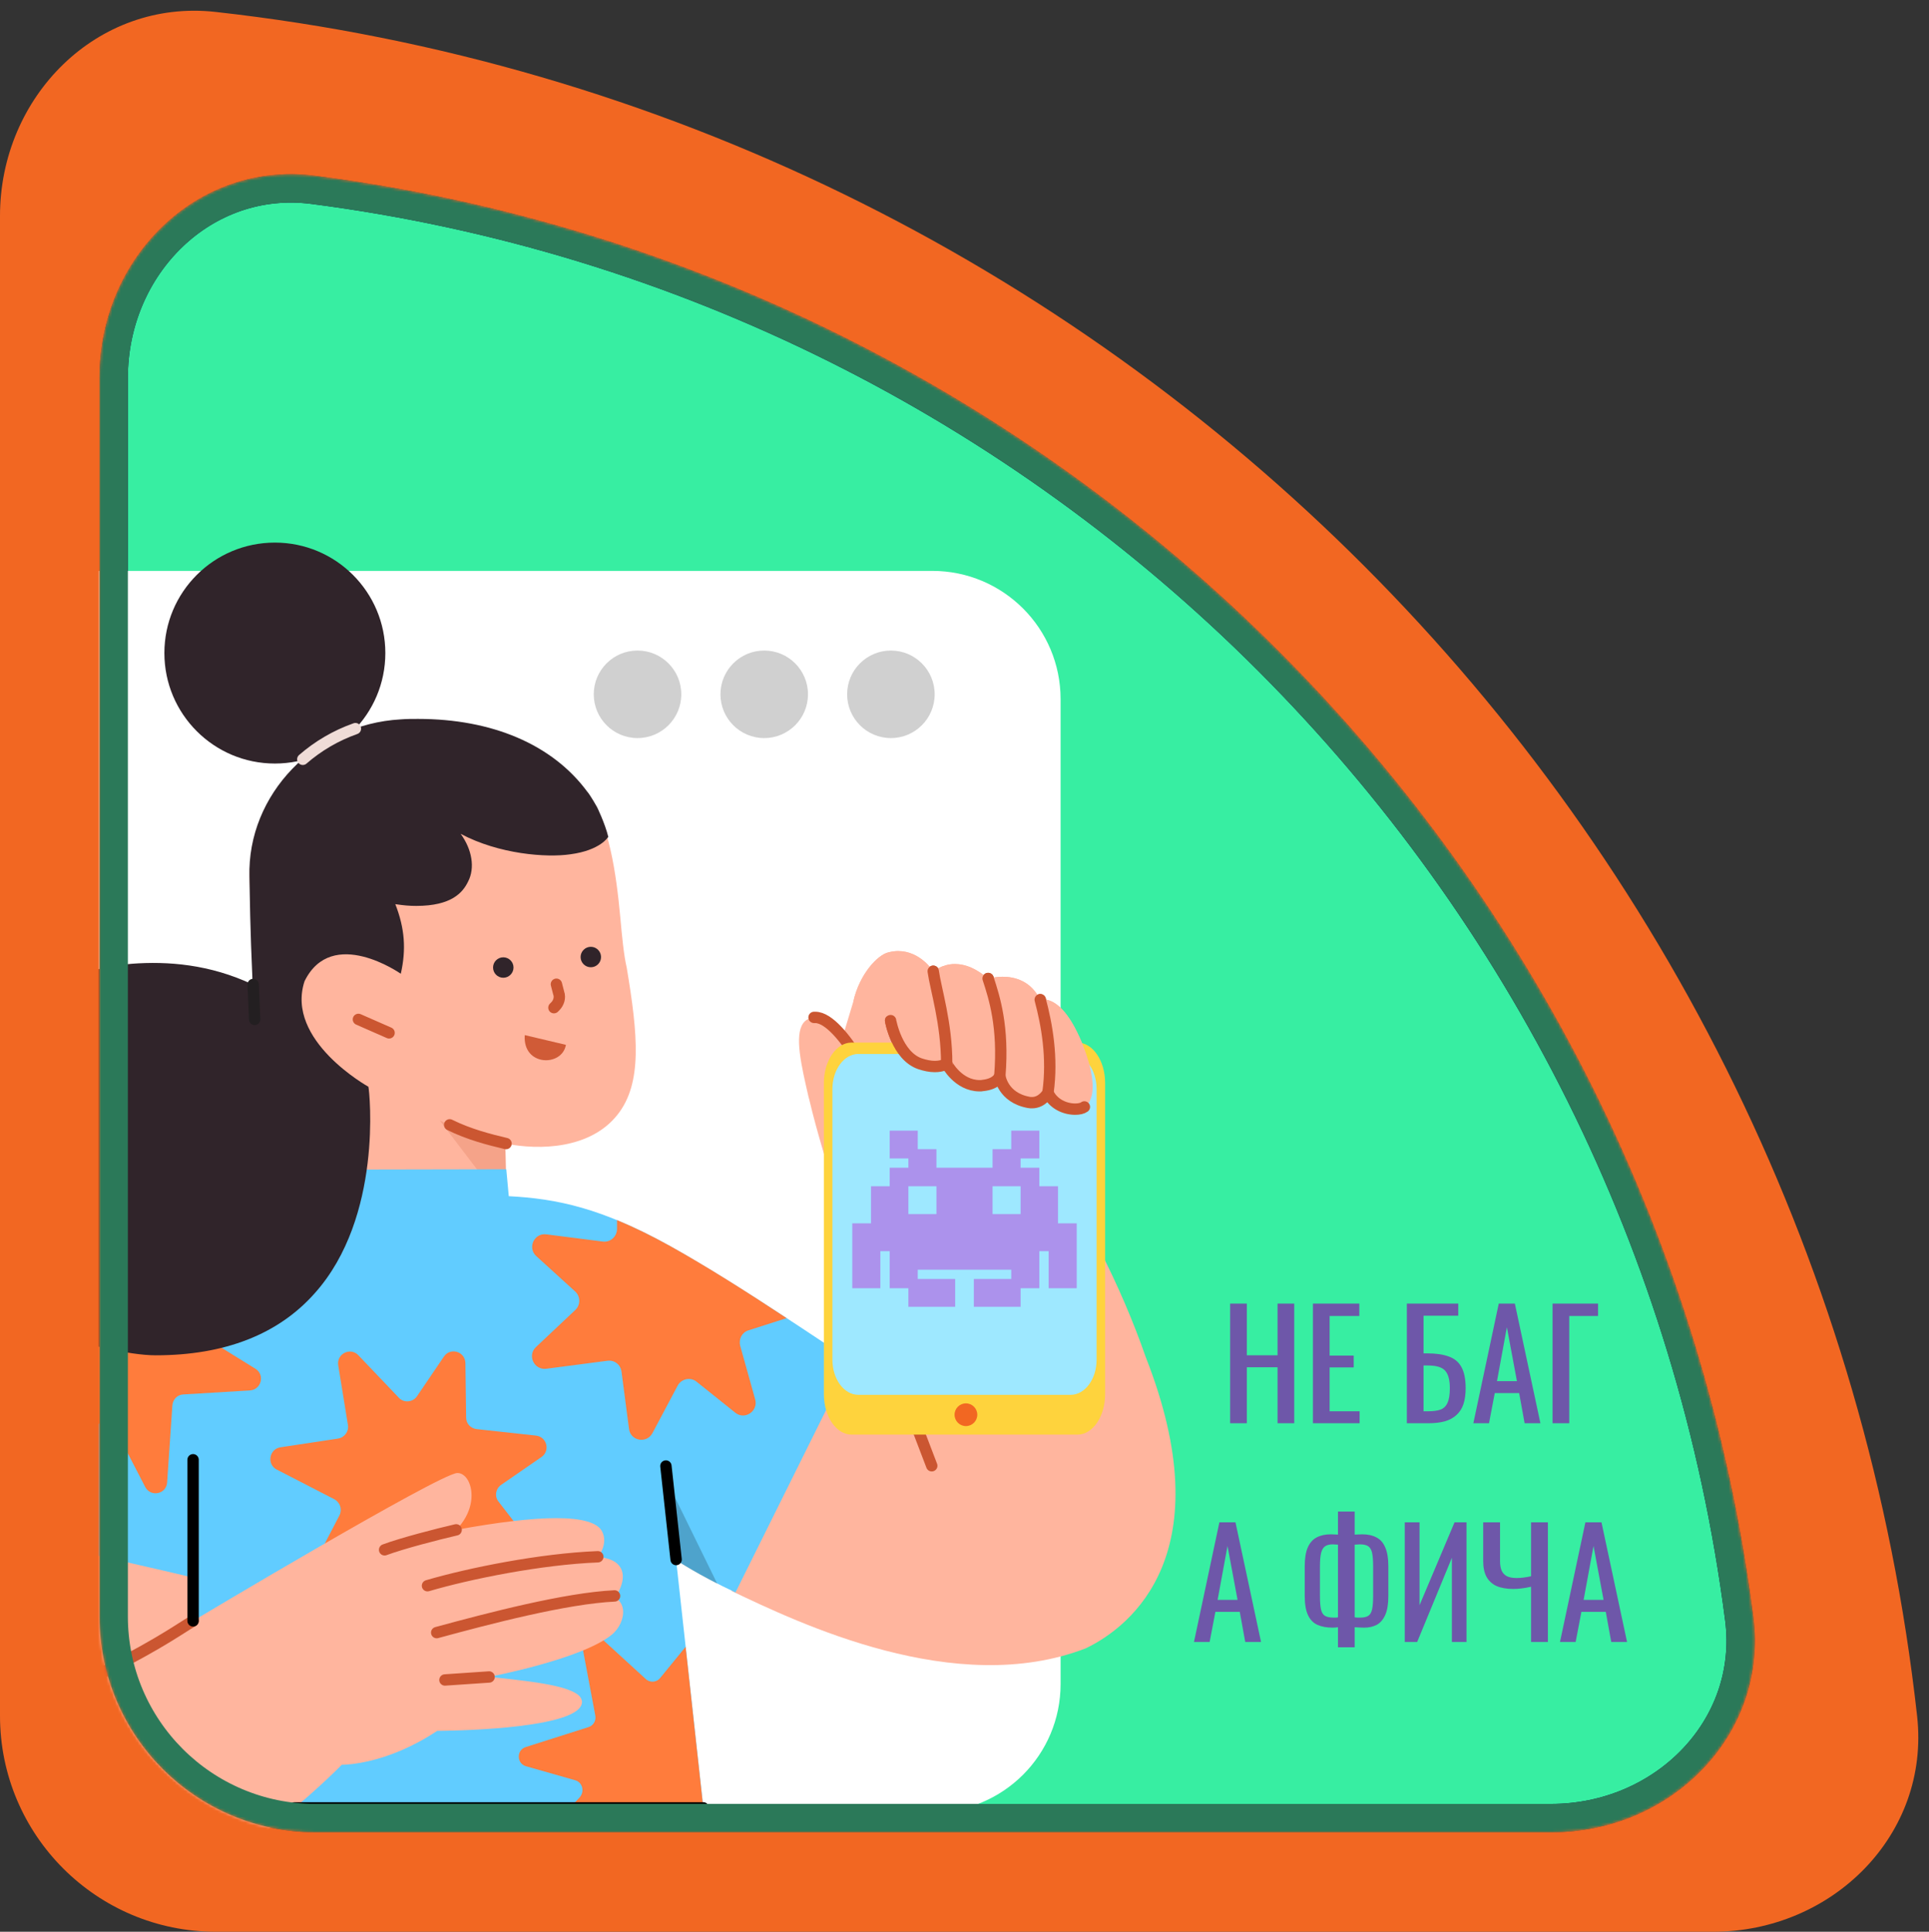
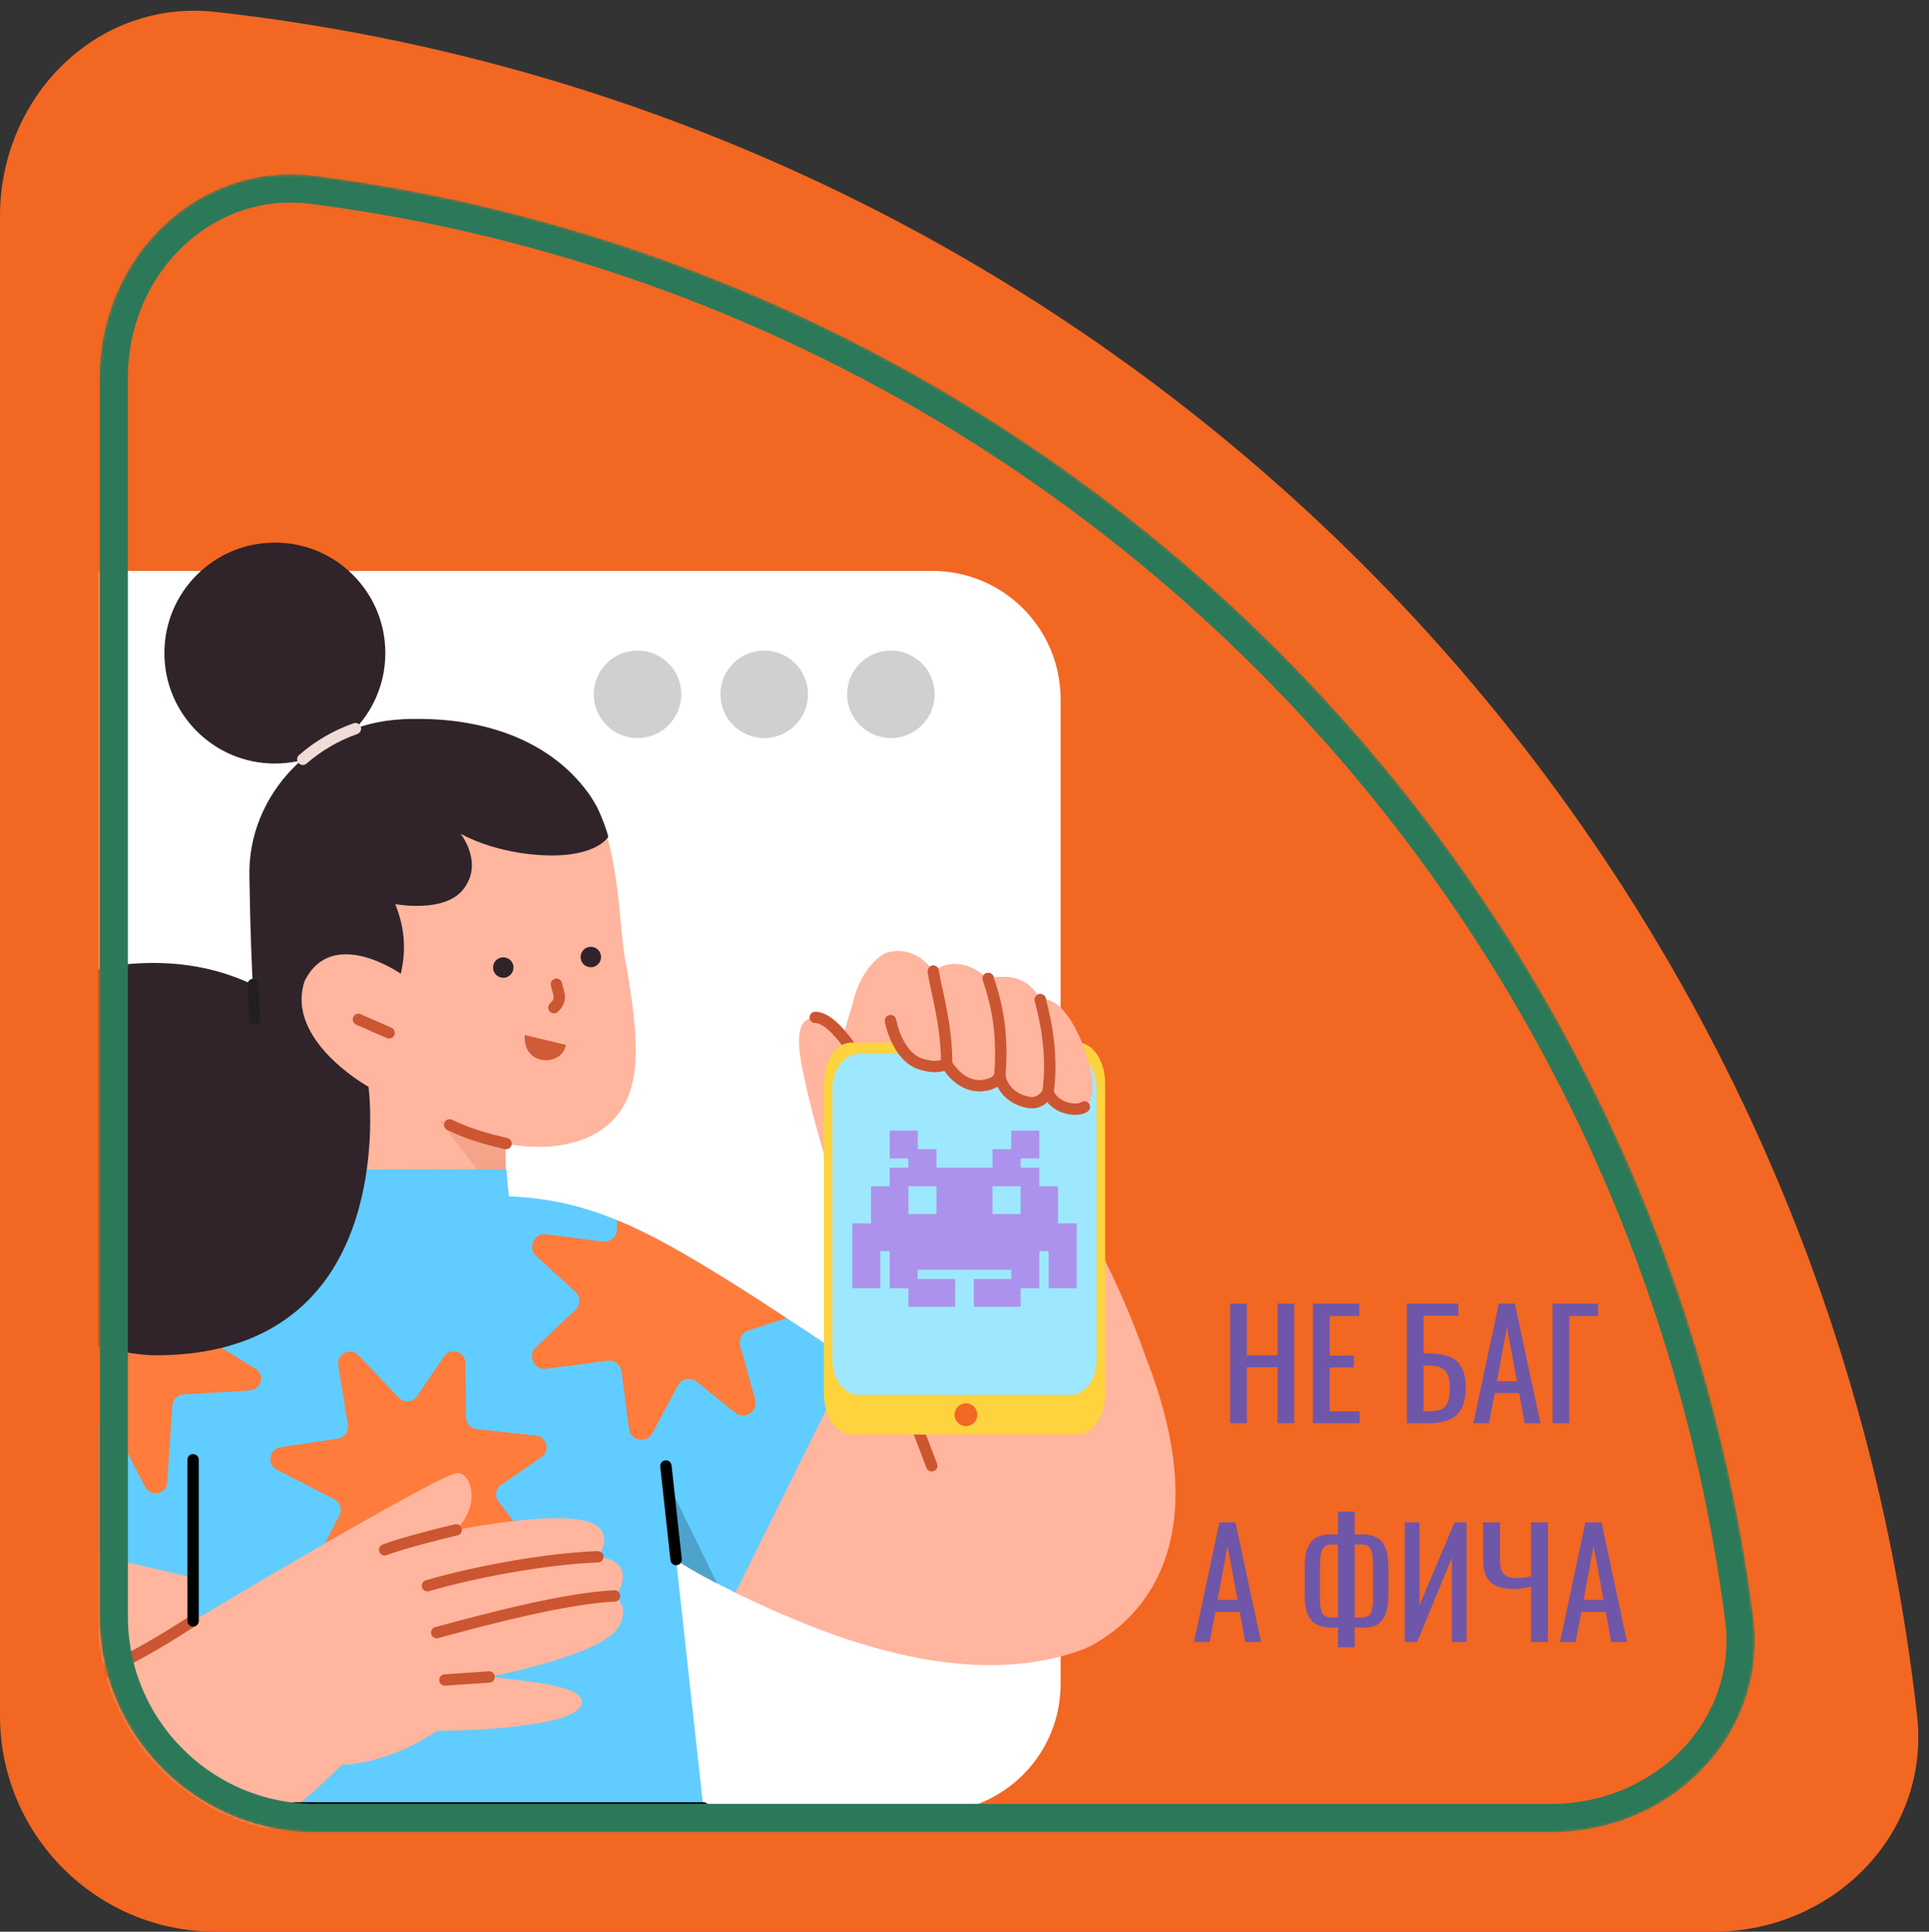
<svg xmlns="http://www.w3.org/2000/svg" width="679" height="680" viewBox="0 0 679 680" fill="none">
  <rect x="0" y="0" width="679" height="680" fill="#333333" stroke="none" />
  <path d="M75.877 4.198C390.291 39.21 639.91 289.229 674.82 604.122C679.445 645.84 644.974 680 603 680H76C34.026 680 0 645.974 0 604V76C0 34.026 34.161 -0.447 75.877 4.198Z" fill="#F26722" />
  <mask id="mask0_58_447" style="mask-type:alpha" maskUnits="userSpaceOnUse" x="35" y="61" width="583" height="584">
    <path d="M610.22 570.057C576.683 309.153 370.364 102.452 109.946 68.804C73.112 64.045 42.01 94.614 42.01 133V569C42.01 607.108 72.903 638 111.01 638H546C584.384 638 614.956 606.9 610.22 570.057Z" fill="#8D83FF" stroke="#19154A" stroke-width="14" />
  </mask>
  <g mask="url(#mask0_58_447)">
-     <path d="M612.204 569.802C578.551 307.999 371.524 100.585 110.203 66.82C71.998 61.884 40.01 93.589 40.01 133V569C40.01 608.212 71.798 640 111.01 640H546C585.41 640 617.116 608.013 612.204 569.802Z" fill="#37EEA2" stroke="#19154A" stroke-width="10" />
    <path d="M-40.819 200.958H328.131C353.123 200.958 373.325 221.16 373.325 246.139V592.778C373.325 617.77 353.123 637.959 328.131 637.959H-40.819C-65.798 637.959 -86 617.77 -86 592.778V246.139C-86 221.16 -65.72 200.958 -40.819 200.958Z" fill="white" />
    <circle cx="224.405" cy="244.405" r="15.405" fill="#D0D0D0" />
    <circle cx="269" cy="244.405" r="15.405" fill="#D0D0D0" />
    <circle cx="313.594" cy="244.405" r="15.405" fill="#D0D0D0" />
    <path d="M178.307 421.333L177.864 402.55C190.152 405.01 207.881 404.398 217.37 392.371C226.144 381.306 224.568 364.371 220.611 340.668C219.557 336.19 218.945 329.603 218.333 322.848C216.928 307.748 214.467 289.316 206.475 278.695C194.187 262.098 172.944 253.325 146.962 253.325C144.945 253.325 142.836 253.325 140.818 253.494C110.801 255.16 87.007 281.506 87.892 310.377C88.321 323.902 90.17 348.998 92.005 380.512C92.63 390.093 94.296 422.83 94.296 422.83L178.307 421.333Z" fill="#FFB59E" />
    <path opacity="0.2" d="M177.864 402.55L178.385 425.368L154.772 394.388C167.685 400.532 177.864 402.55 177.864 402.55Z" fill="#D05B37" />
    <path d="M136.953 363.577L126.162 358.839" stroke="#CB5631" stroke-width="4" stroke-linecap="round" stroke-linejoin="round" />
    <path d="M178.125 402.549C172.163 401.144 165.043 399.308 158.287 395.963" stroke="#CB5631" stroke-width="4" stroke-linecap="round" stroke-linejoin="round" />
    <path d="M195.853 346.46L196.647 349.532C197.259 351.198 196.647 353.046 195.424 354.27L194.981 354.713" stroke="#CB5631" stroke-width="4" stroke-linecap="round" stroke-linejoin="round" />
    <path d="M199.199 367.795C197.871 375.605 183.917 375.422 184.711 364.371L199.199 367.795Z" fill="#D05B37" />
    <path d="M177.161 344.182C175.169 344.182 173.555 342.568 173.555 340.577C173.555 338.598 175.169 336.984 177.161 336.984C179.139 336.984 180.753 338.598 180.753 340.577C180.753 342.568 179.139 344.182 177.161 344.182Z" fill="#30242A" />
    <path d="M207.972 340.485C205.994 340.485 204.367 338.884 204.367 336.893C204.367 334.901 205.994 333.287 207.972 333.287C209.951 333.287 211.565 334.901 211.565 336.893C211.565 338.884 209.951 340.485 207.972 340.485Z" fill="#30242A" />
    <path d="M96.756 268.776C75.266 268.776 57.862 251.359 57.862 229.881C57.862 208.404 75.266 191 96.756 191C118.234 191 135.638 208.404 135.638 229.881C135.638 251.359 118.234 268.776 96.756 268.776Z" fill="#30242A" />
    <path d="M297.867 478.126C310.063 485.858 318.759 491.559 318.837 491.65C317.17 486.118 313.838 476.642 309.881 465.577C301.641 442.147 290.317 410.1 284.863 387.099L284.602 386.136C282.064 375.071 279.604 364.632 282.676 360.245C283.548 359.009 284.863 358.306 286.542 358.136C286.711 358.136 286.802 358.136 286.971 358.136C290.043 358.136 293.467 361.117 296.63 364.983C298.127 359.894 299.702 354.882 300.405 352.422C302.513 343.037 308.84 336.099 312.784 335.227C313.929 334.953 315.062 334.784 316.116 334.784C324.017 334.784 328.495 341.891 328.495 341.983C328.586 341.983 331.476 339.353 336.136 339.353C340.002 339.353 343.946 341.11 347.812 344.534C347.812 344.534 349.999 343.831 352.902 343.831C357.119 343.831 362.912 345.224 366.153 351.992C366.153 351.992 366.595 351.81 367.298 351.81C369.407 351.81 373.703 353.125 378.271 361.651C382.918 370.333 387.93 385.524 381.695 389.741C380.992 390.262 379.847 390.522 378.441 390.522C377.217 390.522 375.811 390.262 374.497 389.819C374.314 399.218 367.298 407.561 367.298 407.561C381.083 426.162 394.504 452.417 403.29 477.696C430.235 546.256 398.63 572.329 382.216 580.217C336.396 597.959 281.088 571.274 257.475 560.028L297.867 478.126Z" fill="#FFB59E" />
    <path d="M313.486 359.269C313.486 359.36 315.686 371.648 323.848 374.459C325.683 375.071 327.44 375.422 329.028 375.422C331.749 375.422 333.233 374.459 333.233 374.459C333.233 374.55 337.268 382.191 344.818 382.191C345.169 382.191 345.612 382.191 345.963 382.1C351.053 381.566 351.938 378.768 351.938 378.677C351.938 378.846 352.901 386.396 362.117 388.062C362.56 388.153 362.911 388.153 363.263 388.153C366.947 388.153 368.873 384.638 368.873 384.638C370.721 388.687 374.939 390.431 378.44 390.431C379.846 390.431 380.992 390.171 381.695 389.65" stroke="#CB5631" stroke-width="4" stroke-linecap="round" stroke-linejoin="round" />
    <path d="M319.37 398.514C322.091 398.957 336.656 400.441 342.371 413.262" stroke="#CB5631" stroke-width="4" stroke-linecap="round" />
    <path d="M317.873 489.542L327.974 515.966" stroke="#CB5631" stroke-width="4" stroke-linecap="round" stroke-linejoin="round" />
    <path d="M-11.752 539.317C-6.129 522.291 8.007 478.047 28.977 451.792C30.305 450.308 31.711 448.811 33.104 447.497C55.233 424.236 89.909 421.072 89.909 421.072L90.43 411.765L178.216 411.596L179.088 421.072C195.945 421.945 211.838 425.199 236.154 438.801C255.288 449.514 276.35 463.559 299.441 478.919L258.881 560.561C245.981 554.508 237.989 549.145 237.989 549.145L247.556 636.137H71.998L54.621 553.623L47.5 552.126L-11.752 539.317Z" fill="#61CCFF" />
    <path opacity="0.2" d="M235.099 522.018L252.477 557.489C243.352 552.829 237.989 549.236 237.989 549.236L235.099 522.018Z" fill="black" />
    <path d="M238.523 487.784L229.659 504.472C227.641 508.247 221.927 507.27 221.406 502.975L218.764 482.786C218.412 480.325 216.225 478.659 213.765 479.011L192.261 481.822C188.044 482.343 185.506 477.162 188.656 474.181L202.532 461.1C204.367 459.342 204.367 456.361 202.44 454.604L188.747 442.147C185.584 439.244 188.044 433.972 192.261 434.506L212.19 437.044C214.819 437.396 217.189 435.3 217.189 432.567V429.495C222.89 431.877 229.125 434.858 236.063 438.724C248.793 445.831 262.396 454.435 276.884 464.002L263.45 468.298C261.172 469.001 259.936 471.37 260.548 473.739L265.819 492.613C266.965 496.74 262.136 499.994 258.803 497.273L245.188 486.378C243.079 484.634 239.838 485.324 238.523 487.784Z" fill="#FF7C3C" />
    <path d="M119.484 533.434L109.565 552.478C107.729 556.084 111.582 559.95 115.188 558.101L133.099 548.885C135.377 547.662 138.267 548.885 138.97 551.424L144.242 569.244C145.387 573.11 150.828 573.201 152.143 569.426L158.899 549.849C159.602 547.74 161.879 546.607 163.988 547.219L185.505 553.806C189.358 554.938 192.43 550.46 189.97 547.31L175.495 528.605C173.998 526.77 174.441 524.036 176.458 522.643L190.595 512.894C193.745 510.694 192.521 505.787 188.655 505.344L167.763 503.066C165.654 502.793 164.079 501.127 164.079 499.018L163.819 479.805C163.728 475.757 158.547 474.182 156.269 477.514L146.793 491.481C145.296 493.668 142.133 493.928 140.376 492.002L126.161 477.084C123.35 474.091 118.429 476.551 119.054 480.586L122.478 501.66C122.829 503.938 121.241 506.047 118.963 506.398L98.683 509.47C94.739 510.082 93.853 515.445 97.368 517.28L117.648 527.733C119.744 528.865 120.538 531.326 119.484 533.434Z" fill="#FF7C3C" />
-     <path d="M202.44 626.661L185.154 621.74C181.808 620.777 181.73 616.039 185.063 614.985L207.178 607.956C208.844 607.435 209.899 605.678 209.547 603.92L204.9 579.175C204.288 575.83 208.233 573.643 210.784 575.921L227.289 591.021C228.773 592.426 231.142 592.244 232.379 590.669L241.334 579.696L247.556 636.397H200.592L204.106 632.622C205.863 630.527 204.991 627.364 202.44 626.661Z" fill="#FF7C3C" />
    <path d="M28.978 451.792C30.305 450.308 31.711 448.811 33.104 447.497C33.898 446.612 34.783 445.831 35.564 445.037L36.358 445.57L37.322 443.722C37.582 443.279 37.855 442.837 38.285 442.576C44.702 437.135 51.627 433.009 58.396 429.937L60.062 444.945C60.322 447.145 62.249 448.72 64.448 448.551L85.249 446.963C89.207 446.703 91.224 451.623 88.23 454.252L74.367 465.837C72.259 467.686 72.441 471.018 74.888 472.515L89.91 481.822C93.333 483.931 92.005 489.19 87.97 489.45L64.54 490.856C62.431 490.947 60.843 492.613 60.674 494.722L58.825 521.849C58.565 525.975 53.033 527.108 51.106 523.424L40.485 502.883C39.339 500.775 36.619 499.994 34.601 501.308L19.241 511.136C15.987 513.245 11.861 509.991 13.188 506.307L19.41 488.226C20.204 485.857 18.707 483.306 16.26 482.876L10.546 481.822C15.987 470.927 22.131 460.396 28.978 451.792Z" fill="#FF7C3C" />
    <path d="M234.396 516.057L237.989 548.976" stroke="black" stroke-width="4" stroke-linecap="round" stroke-linejoin="round" />
    <path d="M366.153 351.901C368.444 360.505 370.63 372.272 368.873 384.638" stroke="#CB5631" stroke-width="4" stroke-linecap="round" />
    <path d="M347.812 344.442C349.999 351.107 353.344 361.468 351.938 378.677" stroke="#CB5631" stroke-width="4" stroke-linecap="round" />
    <path d="M328.495 341.891C329.38 348.295 333.233 360.154 333.233 374.459" stroke="#CB5631" stroke-width="4" stroke-linecap="round" />
-     <path d="M309.451 386.227C309.451 386.135 306.106 379.119 301.719 372.181C297.684 365.764 291.8 358.136 286.971 358.136C286.802 358.136 286.711 358.136 286.542 358.136" stroke="#CB5631" stroke-width="4" stroke-linecap="round" stroke-linejoin="round" />
+     <path d="M309.451 386.227C309.451 386.135 306.106 379.119 301.719 372.181C297.684 365.764 291.8 358.136 286.971 358.136" stroke="#CB5631" stroke-width="4" stroke-linecap="round" stroke-linejoin="round" />
    <path d="M92.096 645.704C108.862 632.974 120.186 621.389 120.278 621.219H120.369C121.944 621.219 136.431 620.868 153.9 609.283C153.9 609.283 153.9 609.283 153.991 609.283C155.124 609.283 166.891 609.192 178.658 608.046C190.061 606.914 203.846 604.623 204.809 599.625C204.991 598.83 204.718 598.128 204.288 597.425C201.294 593.481 187.523 591.984 177.513 590.838C175.586 590.669 173.829 590.409 172.241 590.226C172.592 590.226 204.549 584.082 215.17 575.569C217.982 573.37 219.648 569.686 219.297 566.614C219.036 564.687 218.06 563.19 216.394 562.396C216.485 562.396 221.666 555.471 217.8 550.994C216.485 549.406 214.116 548.442 210.523 548C210.601 548 214.207 543.444 211.916 539.057C210.341 535.985 204.9 534.397 195.853 534.397C187.249 534.397 175.404 535.803 160.565 538.523C166.188 532.822 166.891 526.066 165.134 521.94C164.261 519.831 162.673 518.517 161.098 518.517C161.007 518.517 160.916 518.517 160.916 518.517C154.343 518.946 68.835 570.037 67.963 570.571V555.38C67.612 555.029 -10.958 537.3 -10.958 537.3C-38.085 618.499 -27.112 647.995 -18.065 660.543C-10.776 670.814 26.608 691.615 92.096 645.704Z" fill="#FFB59E" />
    <path d="M67.963 570.571C61.468 574.515 53.996 580.139 26.609 593.481" stroke="#CB5631" stroke-width="4" stroke-linecap="round" stroke-linejoin="round" />
    <path d="M160.565 538.523C154.069 540.02 141.521 543.262 135.377 545.553" stroke="#CB5631" stroke-width="4" stroke-linecap="round" stroke-linejoin="round" />
    <path d="M172.163 590.317L156.621 591.372" stroke="#CB5631" stroke-width="4" stroke-linecap="round" stroke-linejoin="round" />
    <path d="M216.316 561.785C199.277 562.579 172.072 569.686 153.718 574.697" stroke="#CB5631" stroke-width="4" stroke-linecap="round" stroke-linejoin="round" />
    <path d="M210.432 548C190.243 548.794 165.134 553.884 150.477 558.192" stroke="#CB5631" stroke-width="4" stroke-linecap="round" stroke-linejoin="round" />
    <path d="M67.963 513.856V570.571" stroke="black" stroke-width="4" stroke-linecap="round" stroke-linejoin="round" />
    <path d="M-4.632 518.516C8.086 485.154 17.315 469.183 17.315 469.183C29.512 473.127 45.405 477.084 54.79 477.084C79.106 477.084 97.98 469.703 110.802 455.215C134.766 428.453 130.106 384.378 129.676 382.542C129.676 382.542 100.349 366.297 107.196 345.405C116.855 325.737 141.079 342.776 141.079 342.776C143.018 334.25 142.485 326.791 139.152 318.278C142.224 318.721 144.073 318.89 146.52 318.89C158.99 318.89 162.934 314.152 164.783 310.286C167.243 305.548 166.188 299.052 162.153 293.52C175.665 300.719 192.43 301.955 200.774 300.719C211.396 299.313 214.116 294.575 214.116 294.575C212.893 289.667 210.172 284.135 210.172 284.135C210.172 284.135 207.881 280.009 206.658 278.603C194.37 262.007 173.126 253.064 147.145 253.064C145.114 253.064 143.018 253.064 140.988 253.233C110.971 254.899 87.007 279.657 87.801 308.62C87.97 316.443 87.97 325.125 88.933 346.551C73.847 339.431 59.008 338.298 46.368 339.261C9.674 342.073 -10.606 369.89 -6.923 403.955C-10.424 404.567 -53.705 406.585 -60.734 449.163C-68.544 504.732 -4.632 518.516 -4.632 518.516Z" fill="#30242A" />
    <path d="M125.106 256.488C118.168 258.935 111.933 262.632 106.584 267.279" stroke="#EFDCD7" stroke-width="4" stroke-linecap="round" stroke-linejoin="round" />
    <path d="M89.115 346.551L89.636 358.839" stroke="#231F21" stroke-width="4" stroke-linecap="round" stroke-linejoin="round" />
    <path d="M247.556 636.397H103.681" stroke="black" stroke-width="4" stroke-linecap="round" stroke-linejoin="round" />
    <path d="M299.738 367H379.259C384.646 367 389 373.38 389 381.268V490.732C389 498.624 384.646 505 379.259 505H299.738C294.354 505 290 498.624 290 490.732V381.268C290 373.38 294.371 367 299.738 367Z" fill="#FED33D" />
    <circle cx="340" cy="498" r="4" fill="#F26722" />
    <path d="M302.148 371H376.849C381.91 371 386 376.547 386 383.407V478.593C386 485.456 381.91 491 376.849 491H302.148C297.09 491 293 485.456 293 478.593V383.407C293 376.547 297.106 371 302.148 371Z" fill="#9EE8FF" />
    <path d="M372.418 430.631V417.579H365.837V411.052H359.25V407.79H365.837V398H355.962V404.525H349.375V411.052H329.625V404.525H323.043V398H313.168V407.79H319.75V411.052H313.168V417.579H306.587V430.631H300V453.473H309.875V440.421H313.168V453.473H319.75V460H336.212V450.21H323.043V446.948H355.962V450.21H342.793V460H359.25V453.473H365.837V440.421H369.125V453.473H379V430.631H372.418ZM329.625 427.369H319.75V417.579H329.625V427.369ZM359.25 427.369H349.375V417.579H359.25V427.369Z" fill="#AC92EC" />
    <path d="M369 386.5C369 386.5 368.5 389 361 388C353.5 387 351.5 380.5 351.5 380.5C351.5 380.5 348.5 383.5 342 382C335.5 380.5 333 375 333 375C333 375 326.5 377 321 373C315.5 369 313 358 313 358C313 358 299.702 354.882 300.405 352.422C302.514 343.037 308.84 336.099 312.784 335.227C313.929 334.953 315.062 334.784 316.116 334.784C324.017 334.784 328.495 341.891 328.495 341.983C328.586 341.983 331.476 339.353 336.136 339.353C340.002 339.353 343.946 341.11 347.812 344.534C347.812 344.534 349.999 343.831 352.902 343.831C357.119 343.831 362.912 345.224 366.153 351.992C366.153 351.992 366.595 351.81 367.298 351.81C369.407 351.81 373.703 353.125 378.272 361.651C382.919 370.333 387.93 385.524 381.695 389.741C380.992 390.262 379.847 390.522 378.441 390.522C377.217 390.522 374.497 389.819 374.497 389.819L369 386.5Z" fill="#FFB59E" />
    <path d="M313.487 359.269C313.487 359.36 315.686 371.648 323.848 374.46C325.683 375.072 327.441 375.423 329.029 375.423C331.749 375.423 333.233 374.46 333.233 374.46C333.233 374.551 337.268 382.192 344.818 382.192C345.17 382.192 345.612 382.192 345.964 382.101C351.053 381.567 351.938 378.768 351.938 378.677C351.938 378.846 352.902 386.396 362.118 388.062C362.56 388.153 362.912 388.153 363.263 388.153C366.947 388.153 368.873 384.639 368.873 384.639C370.722 388.687 374.939 390.431 378.441 390.431C379.846 390.431 380.992 390.171 381.695 389.65" stroke="#CB5631" stroke-width="4" stroke-linecap="round" stroke-linejoin="round" />
    <path d="M366.153 351.901C368.444 360.505 370.63 372.273 368.873 384.639" stroke="#CB5631" stroke-width="4" stroke-linecap="round" />
    <path d="M347.812 344.442C349.999 351.107 353.344 361.468 351.938 378.677" stroke="#CB5631" stroke-width="4" stroke-linecap="round" />
    <path d="M328.495 341.892C329.38 348.296 333.233 360.154 333.233 374.46" stroke="#CB5631" stroke-width="4" stroke-linecap="round" />
    <path d="M432.999 501V458.88H438.875V477.08H449.691V458.88H455.567V501H449.691V481.292H438.875V501H432.999ZM462.147 501V458.88H478.475V463.248H468.023V477.184H476.499V481.344H468.023V496.788H478.579V501H462.147ZM495.206 501V458.88H513.302V463.144H501.082V476.404H502.382C505.432 476.404 507.946 476.768 509.922 477.496C511.932 478.189 513.423 479.42 514.394 481.188C515.399 482.956 515.902 485.452 515.902 488.676C515.902 490.86 515.642 492.732 515.122 494.292C514.602 495.817 513.787 497.083 512.678 498.088C511.603 499.093 510.234 499.839 508.57 500.324C506.94 500.775 504.982 501 502.694 501H495.206ZM501.082 496.788H502.746C504.479 496.788 505.9 496.597 507.01 496.216C508.154 495.8 508.986 495.003 509.506 493.824C510.06 492.645 510.338 490.912 510.338 488.624C510.338 485.747 509.783 483.701 508.674 482.488C507.599 481.275 505.571 480.668 502.59 480.668H501.082V496.788ZM518.613 501L527.557 458.88H533.225L542.221 501H536.657L534.733 490.392H526.153L524.125 501H518.613ZM526.933 486.18H533.953L530.417 467.2L526.933 486.18ZM546.495 501V458.88H562.511V463.248H552.371V501H546.495ZM420.275 578L429.219 535.88H434.887L443.883 578H438.319L436.395 567.392H427.815L425.787 578H420.275ZM428.595 563.18H435.615L432.079 544.2L428.595 563.18ZM470.96 579.872V572.8C470.786 572.835 470.509 572.869 470.128 572.904C469.746 572.939 469.417 572.956 469.14 572.956C467.025 572.956 465.222 572.627 463.732 571.968C462.276 571.309 461.166 570.165 460.404 568.536C459.641 566.907 459.26 564.671 459.26 561.828V551.324C459.26 548.516 459.624 546.297 460.352 544.668C461.08 543.039 462.12 541.877 463.472 541.184C464.858 540.456 466.505 540.092 468.412 540.092C468.897 540.092 469.382 540.109 469.868 540.144C470.353 540.144 470.717 540.161 470.96 540.196V532.084H476.836V540.196C477.182 540.161 477.616 540.144 478.136 540.144C478.656 540.109 479.106 540.092 479.488 540.092C481.464 540.092 483.128 540.456 484.48 541.184C485.866 541.877 486.906 543.056 487.6 544.72C488.328 546.349 488.692 548.551 488.692 551.324V561.828C488.692 564.636 488.328 566.855 487.6 568.484C486.872 570.113 485.866 571.275 484.584 571.968C483.301 572.627 481.845 572.956 480.216 572.956C479.661 572.956 479.106 572.939 478.552 572.904C477.997 572.869 477.425 572.835 476.836 572.8V579.872H470.96ZM469.504 569.42C469.781 569.42 470.058 569.42 470.336 569.42C470.613 569.385 470.821 569.351 470.96 569.316V543.732C470.648 543.697 470.336 543.68 470.024 543.68C469.712 543.645 469.417 543.628 469.14 543.628C467.996 543.628 467.094 543.853 466.436 544.304C465.777 544.755 465.309 545.535 465.032 546.644C464.754 547.753 464.616 549.313 464.616 551.324V561.828C464.616 563.839 464.737 565.399 464.98 566.508C465.222 567.617 465.69 568.38 466.384 568.796C467.077 569.212 468.117 569.42 469.504 569.42ZM478.76 569.42C480.008 569.42 480.961 569.212 481.62 568.796C482.278 568.38 482.729 567.617 482.972 566.508C483.214 565.399 483.336 563.839 483.336 561.828V551.324C483.336 549.313 483.214 547.753 482.972 546.644C482.729 545.535 482.278 544.755 481.62 544.304C480.961 543.853 479.973 543.628 478.656 543.628C478.344 543.628 478.032 543.645 477.72 543.68C477.408 543.68 477.113 543.697 476.836 543.732V569.316C477.078 569.351 477.373 569.385 477.72 569.42C478.066 569.42 478.413 569.42 478.76 569.42ZM494.469 578V535.88H499.669V565.052L511.993 535.88H516.205V578H511.057V548.36L498.837 578H494.469ZM538.925 578V558.552C536.637 559.072 534.575 559.332 532.737 559.332C530.345 559.332 528.352 558.985 526.757 558.292C525.197 557.564 524.019 556.472 523.221 555.016C522.459 553.56 522.077 551.74 522.077 549.556V535.88H528.005V549.556C528.005 550.873 528.196 551.983 528.577 552.884C528.959 553.751 529.583 554.409 530.449 554.86C531.316 555.276 532.46 555.484 533.881 555.484C534.609 555.484 535.389 555.432 536.221 555.328C537.088 555.224 537.989 555.068 538.925 554.86V535.88H544.853V578H538.925ZM549.107 578L558.051 535.88H563.719L572.715 578H567.151L565.227 567.392H556.647L554.619 578H549.107ZM557.427 563.18H564.447L560.911 544.2L557.427 563.18Z" fill="#6E57A9" />
    <path d="M612.204 569.802C578.551 307.999 371.524 100.585 110.203 66.82C71.998 61.884 40.01 93.589 40.01 133V569C40.01 608.212 71.798 640 111.01 640H546C585.41 640 617.116 608.013 612.204 569.802Z" stroke="#2B7959" stroke-width="10" />
  </g>
</svg>